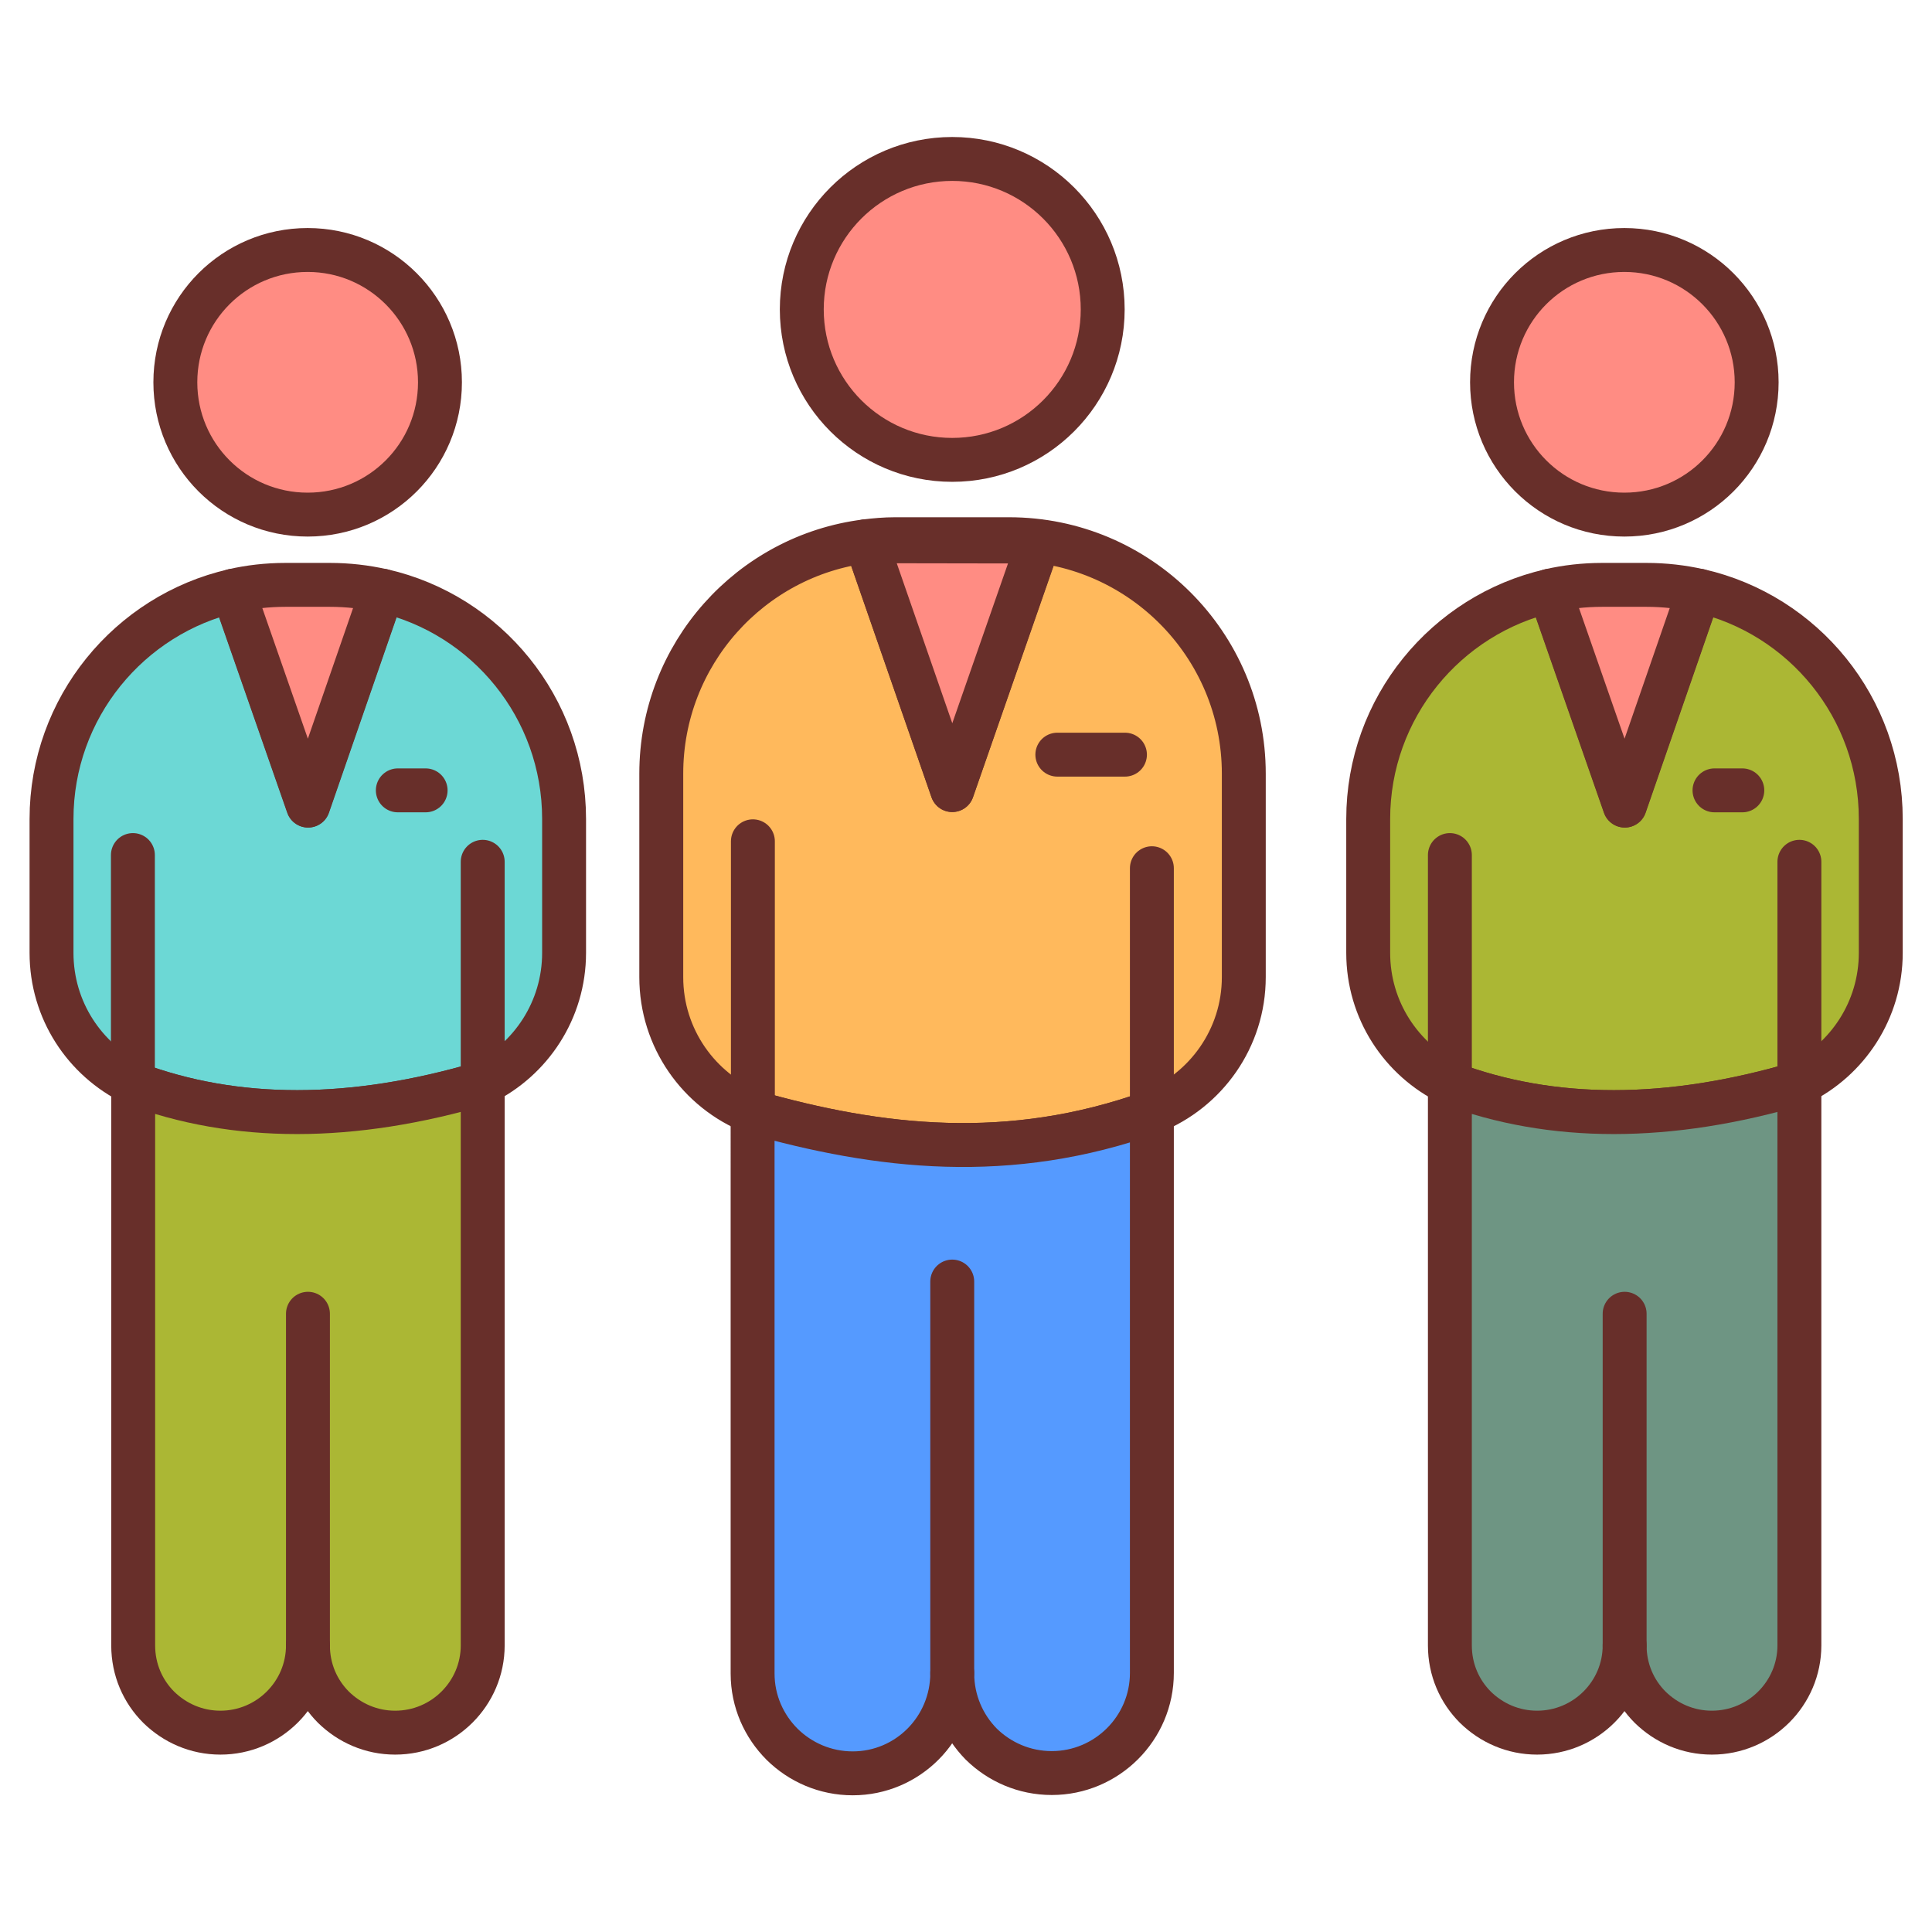
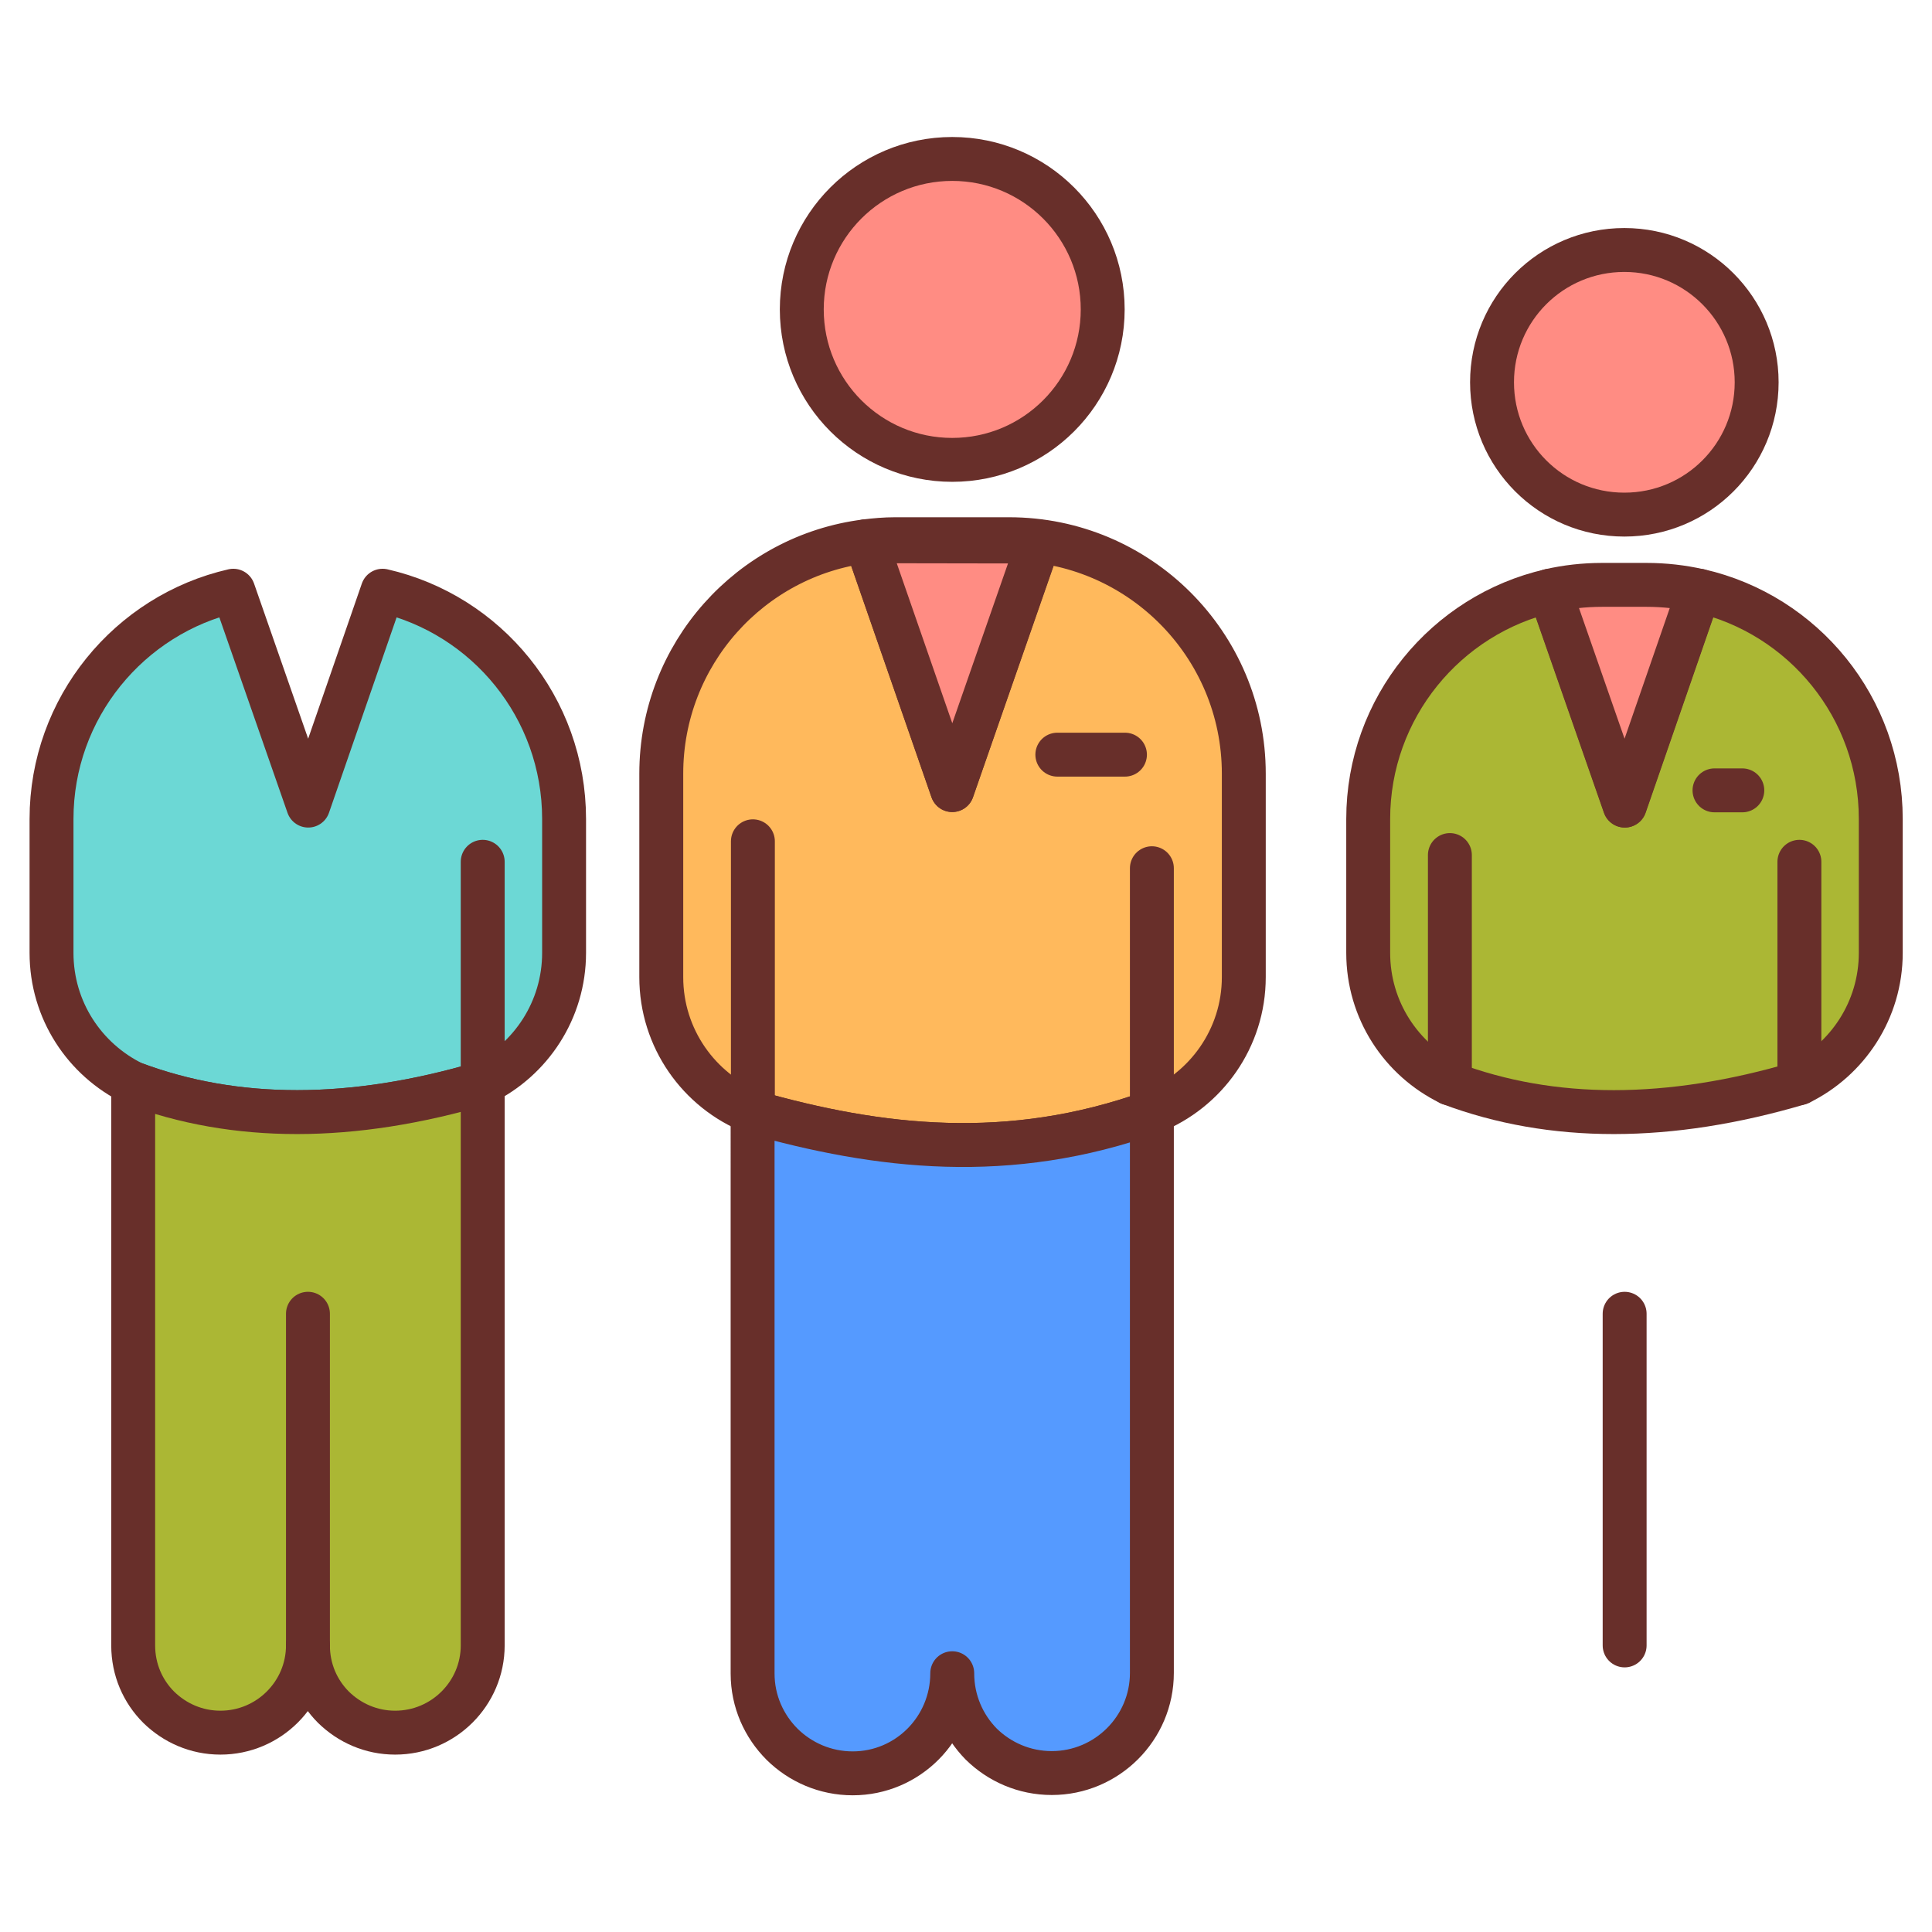
<svg xmlns="http://www.w3.org/2000/svg" enable-background="new 0 0 66 66" viewBox="0 0 66 66" id="resources">
  <g>
    <path fill="#6cd8d5" stroke="#682f2a" stroke-linecap="round" stroke-linejoin="round" stroke-miterlimit="10" stroke-width="1.5" d="   M19.27,27.98v4.57c0,1.96-1.14,3.65-2.78,4.45c-4.46,1.32-8.45,1.32-11.94,0.01c-1.66-0.81-2.79-2.5-2.79-4.46v-4.57   c0-3.8,2.66-6.99,6.21-7.8l2.56,7.34l2.54-7.34C16.62,20.99,19.27,24.17,19.27,27.98z" />
-     <path fill="#ff8c83" stroke="#682f2a" stroke-linecap="round" stroke-linejoin="round" stroke-miterlimit="10" stroke-width="1.5" d="M13.06 20.18l-2.54 7.34-2.56-7.34c.57-.13 1.17-.2 1.79-.2h1.52C11.88 19.98 12.49 20.05 13.06 20.18zM15.03 13.06c0 2.5-2.02 4.52-4.52 4.52s-4.52-2.02-4.52-4.52 2.02-4.52 4.52-4.52C13.01 8.54 15.03 10.57 15.03 13.06z" />
-     <line x1="13.59" x2="14.54" y1="27" y2="27" fill="none" stroke="#682f2a" stroke-linecap="round" stroke-linejoin="round" stroke-miterlimit="10" stroke-width="1.5" />
    <path fill="#ffb95c" stroke="#682f2a" stroke-linecap="round" stroke-linejoin="round" stroke-miterlimit="10" stroke-width="1.5" d="   M42.49,26.43v6.95c0,2.09-1.3,3.88-3.14,4.61c-4.87,1.75-9.32,1.23-13.64,0c-1.83-0.73-3.12-2.52-3.12-4.61v-6.95   c0-4.08,3.05-7.45,6.99-7.94l2.95,8.5l2.95-8.49l-5.91-0.01c0.33-0.04,0.66-0.07,1.01-0.07h3.89   C38.9,18.42,42.49,22.01,42.49,26.43z" />
    <polygon fill="#ff8c83" stroke="#682f2a" stroke-linecap="round" stroke-linejoin="round" stroke-miterlimit="10" stroke-width="1.5" points="35.49 18.5 32.53 26.99 29.58 18.49" />
    <line x1="36.12" x2="38.43" y1="25.78" y2="25.78" fill="none" stroke="#682f2a" stroke-linecap="round" stroke-linejoin="round" stroke-miterlimit="10" stroke-width="1.5" />
    <circle cx="32.53" cy="10.57" r="5.14" fill="#ff8c83" stroke="#682f2a" stroke-linecap="round" stroke-linejoin="round" stroke-miterlimit="10" stroke-width="1.5" />
    <line x1="16.49" x2="16.49" y1="37" y2="29.44" fill="none" stroke="#682f2a" stroke-linecap="round" stroke-linejoin="round" stroke-miterlimit="10" stroke-width="1.5" />
-     <line x1="4.54" x2="4.54" y1="37.01" y2="29.21" fill="none" stroke="#682f2a" stroke-linecap="round" stroke-linejoin="round" stroke-miterlimit="10" stroke-width="1.5" />
    <g>
      <path fill="#abb734" stroke="#682f2a" stroke-linecap="round" stroke-linejoin="round" stroke-miterlimit="10" stroke-width="1.5" d="    M16.49,37v19.21c0,1.64-1.34,2.98-2.99,2.98c-0.82,0-1.56-0.33-2.11-0.87c-0.54-0.54-0.87-1.28-0.87-2.11    c0,1.64-1.34,2.98-2.99,2.98c-0.82,0-1.56-0.33-2.11-0.87c-0.54-0.54-0.87-1.28-0.87-2.11v-19.2C8.04,38.32,12.02,38.32,16.49,37z    " />
      <line x1="10.52" x2="10.52" y1="56.21" y2="44.88" fill="none" stroke="#682f2a" stroke-linecap="round" stroke-linejoin="round" stroke-miterlimit="10" stroke-width="1.5" />
    </g>
    <path fill="#abb734" stroke="#682f2a" stroke-linecap="round" stroke-linejoin="round" stroke-miterlimit="10" stroke-width="1.5" d="   M64.25,27.98v4.57c0,1.96-1.14,3.65-2.78,4.45c-4.46,1.32-8.45,1.32-11.94,0.01c-1.66-0.81-2.79-2.5-2.79-4.46v-4.57   c0-3.8,2.66-6.99,6.21-7.8l2.56,7.34l2.54-7.34C61.6,20.99,64.25,24.17,64.25,27.98z" />
    <path fill="#ff8c83" stroke="#682f2a" stroke-linecap="round" stroke-linejoin="round" stroke-miterlimit="10" stroke-width="1.5" d="M58.04 20.18l-2.54 7.34-2.56-7.34c.57-.13 1.17-.2 1.79-.2h1.52C56.86 19.98 57.47 20.05 58.04 20.18zM60.01 13.06c0 2.5-2.02 4.52-4.52 4.52s-4.52-2.02-4.52-4.52 2.02-4.52 4.52-4.52C57.99 8.54 60.01 10.57 60.01 13.06z" />
    <line x1="58.57" x2="59.52" y1="27" y2="27" fill="none" stroke="#682f2a" stroke-linecap="round" stroke-linejoin="round" stroke-miterlimit="10" stroke-width="1.5" />
    <line x1="61.47" x2="61.47" y1="37" y2="29.44" fill="none" stroke="#682f2a" stroke-linecap="round" stroke-linejoin="round" stroke-miterlimit="10" stroke-width="1.5" />
    <line x1="49.53" x2="49.53" y1="37.01" y2="29.21" fill="none" stroke="#682f2a" stroke-linecap="round" stroke-linejoin="round" stroke-miterlimit="10" stroke-width="1.5" />
    <g>
-       <path fill="#6e9583" stroke="#682f2a" stroke-linecap="round" stroke-linejoin="round" stroke-miterlimit="10" stroke-width="1.5" d="    M61.47,37v19.21c0,1.64-1.34,2.98-2.99,2.98c-0.82,0-1.56-0.33-2.11-0.87c-0.54-0.54-0.87-1.28-0.87-2.11    c0,1.64-1.34,2.98-2.99,2.98c-0.82,0-1.56-0.33-2.11-0.87c-0.54-0.54-0.87-1.28-0.87-2.11v-19.2C53.02,38.32,57.01,38.32,61.47,37    z" />
      <line x1="55.5" x2="55.5" y1="56.21" y2="44.88" fill="none" stroke="#682f2a" stroke-linecap="round" stroke-linejoin="round" stroke-miterlimit="10" stroke-width="1.5" />
    </g>
    <line x1="39.35" x2="39.35" y1="37.99" y2="29.66" fill="none" stroke="#682f2a" stroke-linecap="round" stroke-linejoin="round" stroke-miterlimit="10" stroke-width="1.5" />
    <line x1="25.72" x2="25.72" y1="37.99" y2="28.74" fill="none" stroke="#682f2a" stroke-linecap="round" stroke-linejoin="round" stroke-miterlimit="10" stroke-width="1.5" />
    <g>
      <path fill="#559aff" stroke="#682f2a" stroke-linecap="round" stroke-linejoin="round" stroke-miterlimit="10" stroke-width="1.5" d="    M39.35,37.99v19.16c0,1.89-1.54,3.42-3.42,3.42c-0.94,0-1.79-0.38-2.41-0.99c-0.61-0.62-0.99-1.47-0.99-2.42    c0,1.89-1.52,3.42-3.4,3.42c-0.94,0-1.79-0.38-2.41-0.99c-0.62-0.62-1.01-1.47-1.01-2.42V37.99    C30.03,39.22,34.48,39.74,39.35,37.99z" />
-       <line x1="32.53" x2="32.53" y1="57.15" y2="43.78" fill="none" stroke="#682f2a" stroke-linecap="round" stroke-linejoin="round" stroke-miterlimit="10" stroke-width="1.5" />
    </g>
  </g>
</svg>